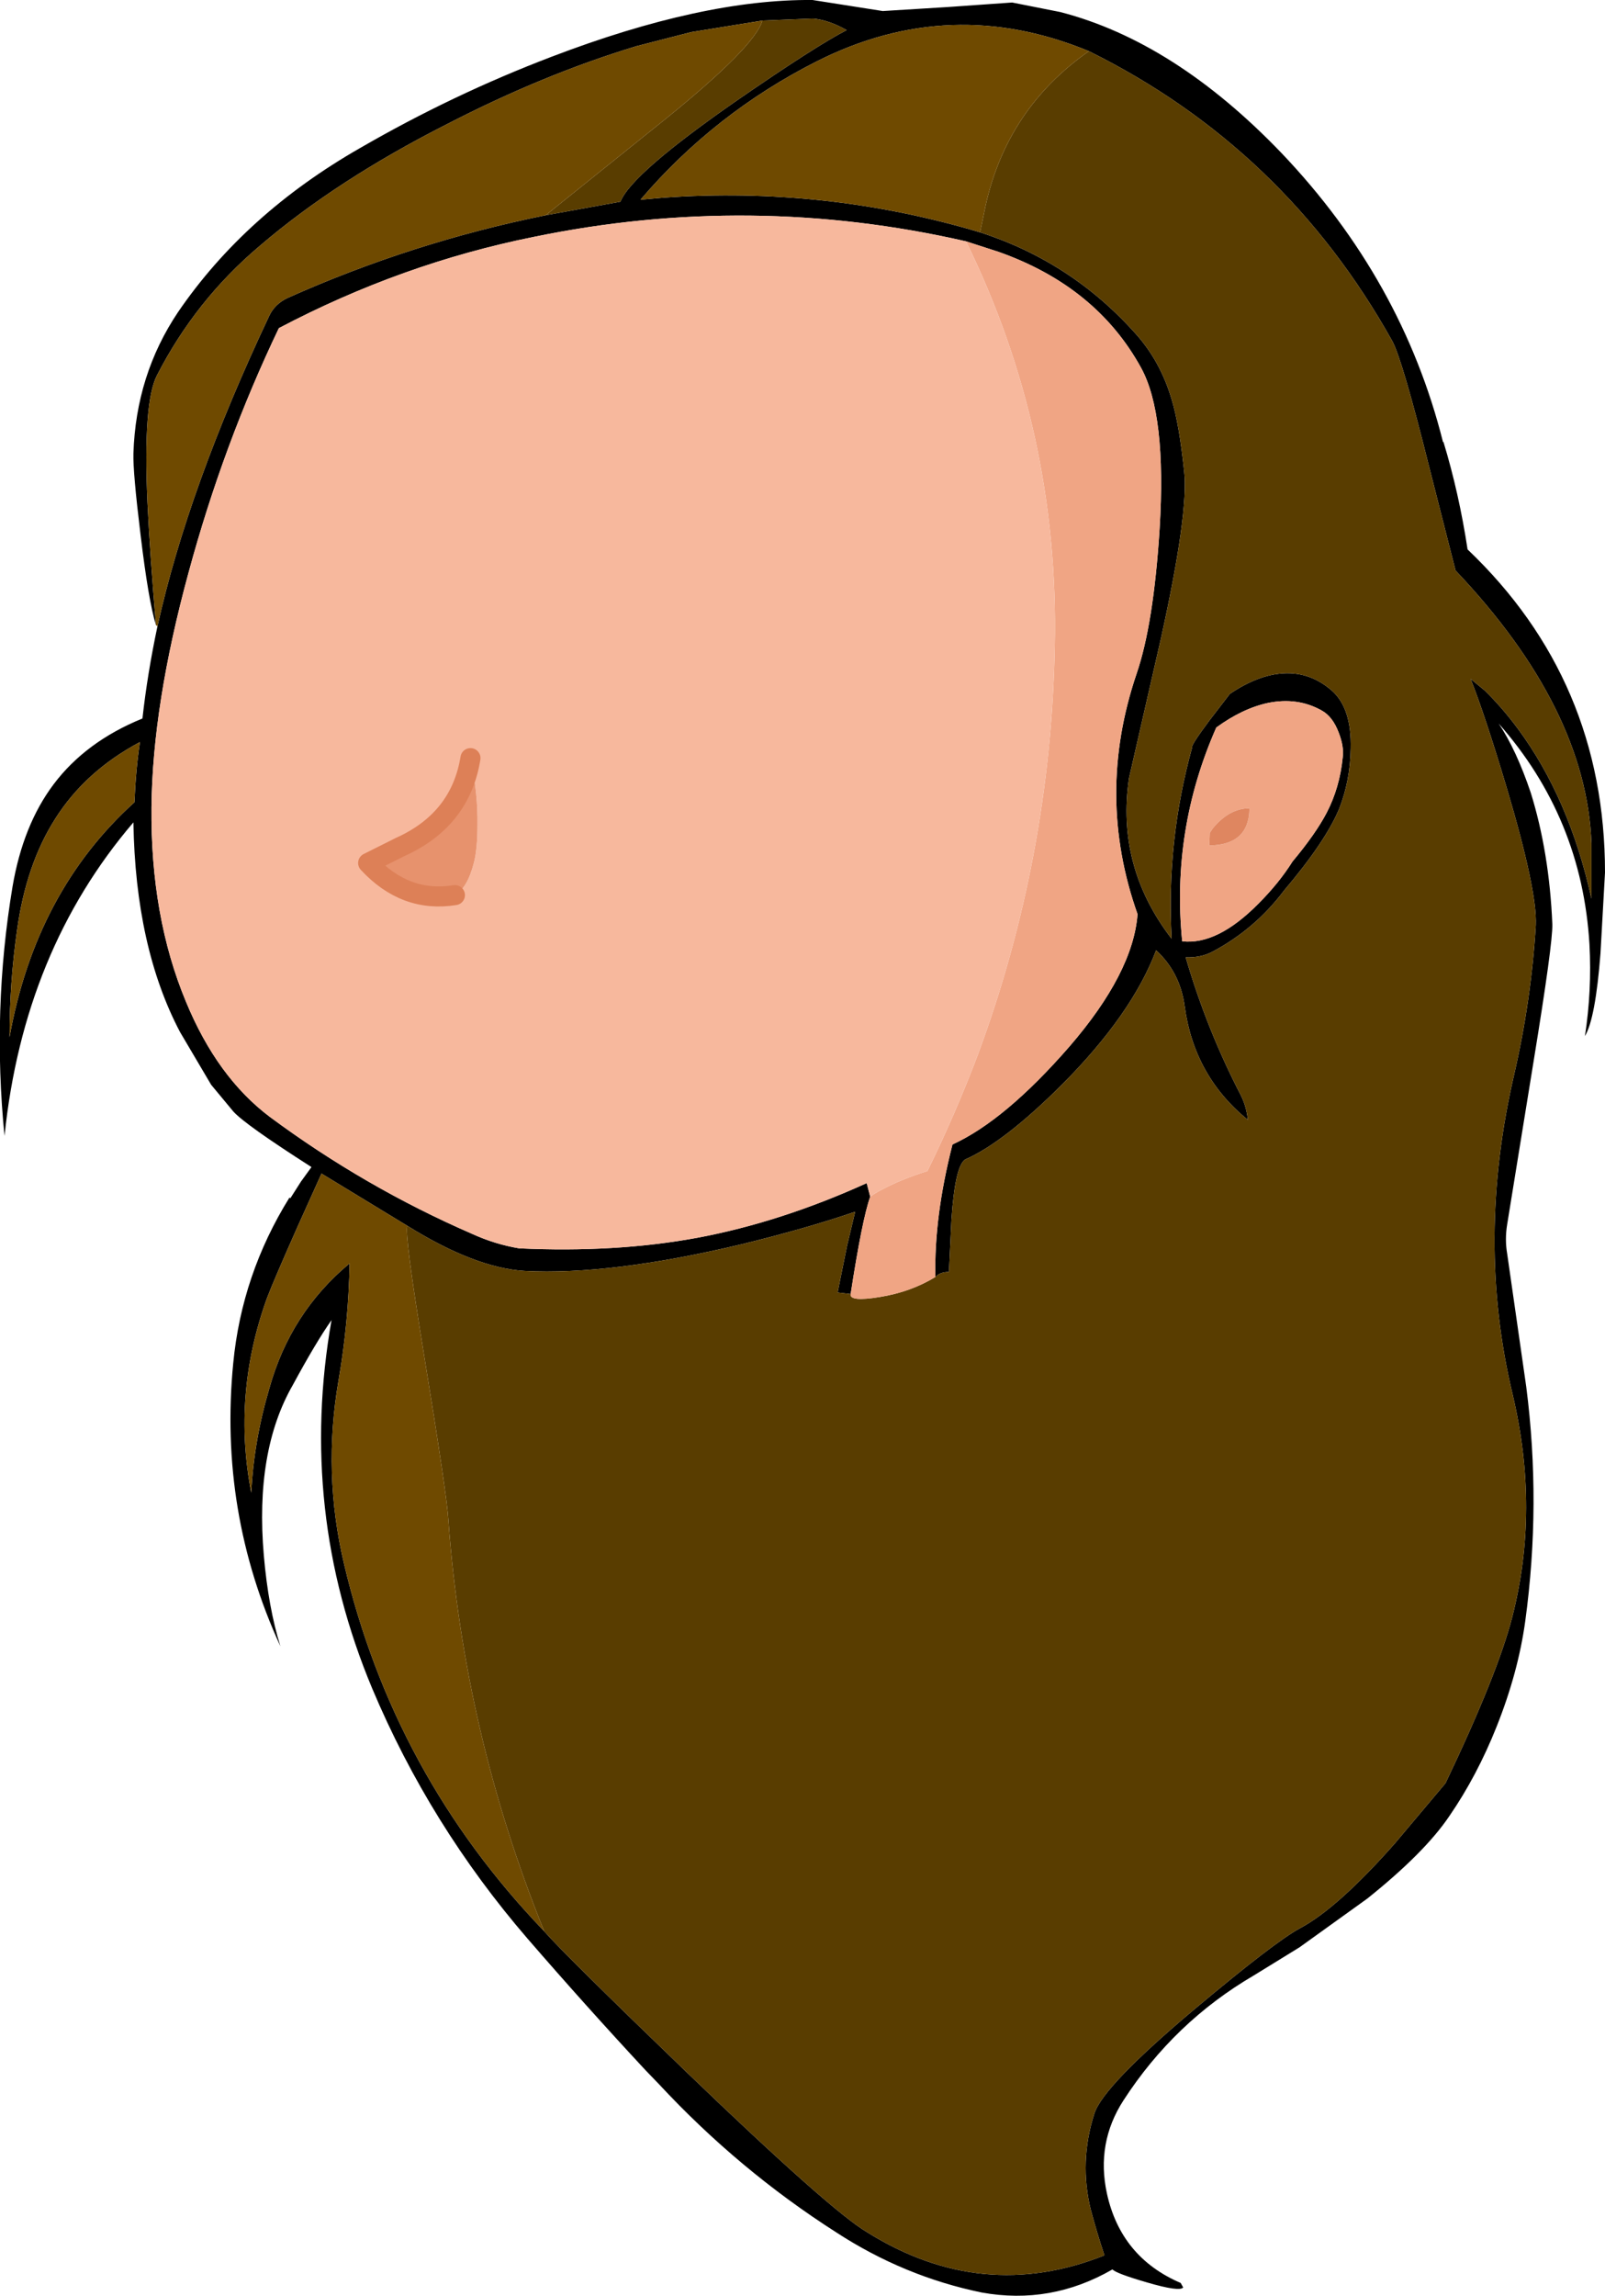
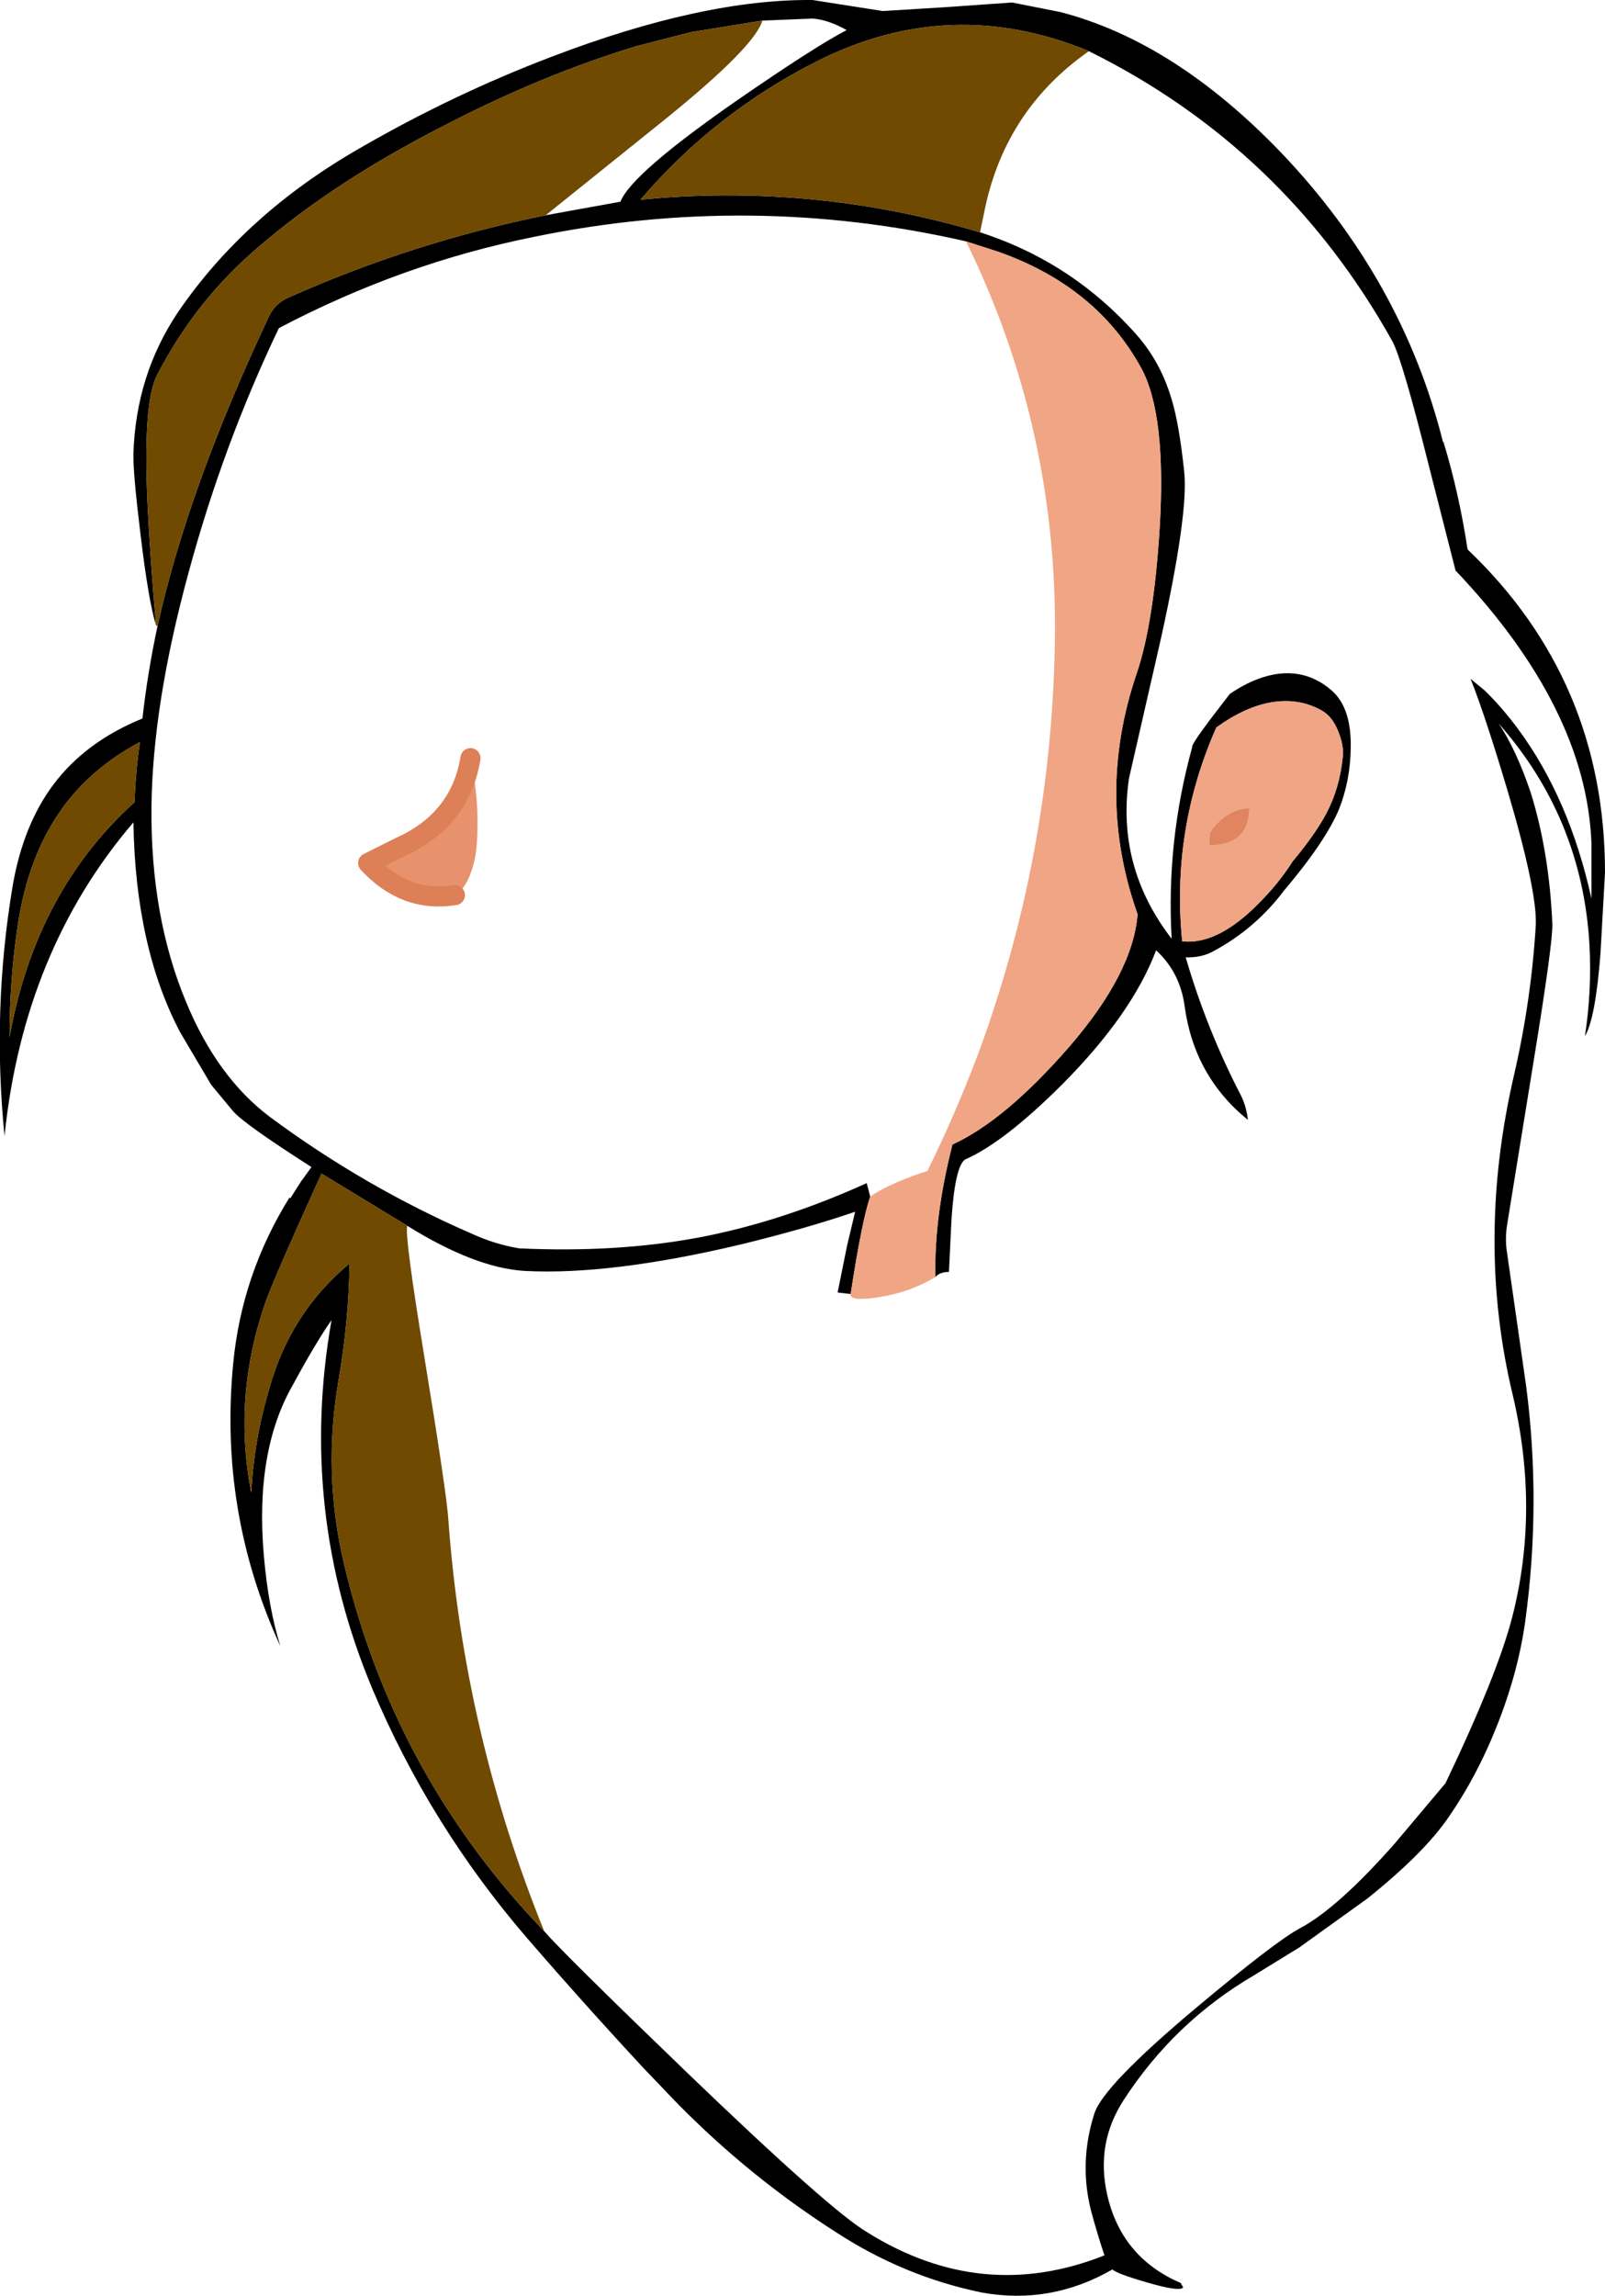
<svg xmlns="http://www.w3.org/2000/svg" height="228.8px" width="160.0px">
  <g transform="matrix(1.0, 0.0, 0.0, 1.0, 0.05, 0.85)">
    <path d="M15.5 61.45 Q14.75 59.05 13.95 52.35 13.2 46.2 13.25 44.35 13.5 36.5 17.7 30.25 24.4 20.45 35.85 13.9 45.1 8.55 54.95 4.8 70.0 -0.95 80.95 -0.85 L84.45 -0.3 87.95 0.25 94.45 -0.15 100.85 -0.6 105.65 0.35 Q117.05 3.3 127.7 14.4 139.75 27.05 143.8 43.2 L143.85 43.2 Q145.4 48.3 146.25 53.9 159.95 66.95 159.95 86.1 L159.5 94.15 Q159.0 100.65 157.95 102.4 158.65 97.85 158.4 93.25 157.65 80.65 149.35 71.25 151.1 73.85 152.55 78.15 154.4 84.1 154.7 91.25 154.75 93.15 152.85 104.8 L150.2 121.15 Q149.95 122.65 150.2 124.1 L152.1 137.35 Q153.6 149.0 152.0 160.7 151.3 165.8 149.15 171.2 147.2 176.1 144.45 180.1 142.0 183.75 136.25 188.35 L129.5 193.2 124.95 196.0 Q117.0 200.65 111.95 208.45 109.2 212.7 110.3 217.75 111.7 224.1 117.65 226.65 L117.9 227.1 Q117.55 227.55 114.3 226.6 111.2 225.7 110.85 225.3 104.7 228.85 97.8 227.6 90.05 226.0 83.3 221.6 73.6 215.4 65.65 206.85 L64.3 205.45 Q58.35 199.05 52.55 192.35 42.8 181.05 37.05 167.4 29.65 149.7 33.0 130.7 31.45 132.9 29.15 137.15 25.35 143.75 26.25 154.15 26.7 159.35 27.9 163.2 21.75 149.8 23.2 135.0 24.05 126.15 28.8 118.5 L28.9 118.55 29.95 116.9 31.0 115.45 Q24.35 111.2 23.2 109.9 L21.0 107.25 17.9 102.0 Q13.45 93.55 13.25 81.1 2.3 93.9 0.4 112.35 -0.85 99.8 1.2 87.5 2.25 81.35 5.3 77.3 8.5 73.05 14.15 70.75 14.65 66.25 15.65 61.55 18.7 47.75 26.8 30.6 27.35 29.45 28.6 28.85 41.0 23.3 54.35 20.6 L61.8 19.25 Q62.9 16.45 73.5 9.1 81.25 3.75 84.35 2.15 82.6 1.15 81.0 1.0 L75.95 1.2 68.85 2.35 63.4 3.75 Q54.15 6.55 44.55 11.5 33.5 17.1 25.85 23.65 19.45 29.05 15.6 36.55 14.2 39.25 14.65 49.2 14.9 54.4 15.5 61.45 M54.2 191.6 Q56.1 193.8 68.4 205.65 82.75 219.45 86.4 221.6 97.85 228.75 110.05 223.9 109.3 221.65 108.7 219.4 107.5 214.6 109.05 209.75 109.95 207.0 119.05 199.35 127.1 192.6 129.55 191.3 133.3 189.3 139.0 182.85 L144.05 176.85 Q149.25 165.95 150.7 160.3 153.45 149.6 150.75 138.15 147.05 122.75 150.9 106.2 152.6 98.8 153.05 91.35 153.2 87.9 150.15 77.65 147.95 70.3 146.55 66.8 L147.95 67.95 Q149.65 69.6 151.25 71.75 156.4 78.7 158.6 88.7 L158.6 83.2 Q158.1 69.75 145.05 56.0 L142.4 45.6 Q139.75 35.0 138.75 33.15 128.0 13.9 108.5 4.25 94.7 -1.45 81.4 5.25 71.2 10.4 63.8 19.05 L66.05 18.85 Q82.2 17.7 97.65 22.3 106.8 25.25 113.2 32.45 115.65 35.2 116.75 38.95 117.5 41.4 118.0 46.15 118.45 50.2 115.7 62.7 L112.5 76.7 Q111.2 85.5 116.75 92.7 116.2 83.0 118.8 73.6 118.65 73.45 120.55 70.9 L122.55 68.3 Q125.35 66.4 127.9 66.25 130.6 66.1 132.75 68.0 134.7 69.75 134.6 73.75 134.55 76.95 133.45 79.75 132.1 83.0 127.95 87.9 125.05 91.75 120.8 94.0 119.65 94.6 118.15 94.55 120.25 101.75 123.65 108.3 124.2 109.4 124.35 110.75 119.0 106.4 118.05 99.45 117.6 96.05 115.2 93.85 112.8 100.2 105.9 107.15 100.05 113.0 96.15 114.7 95.15 115.4 94.8 120.7 L94.55 125.9 Q93.65 125.9 93.2 126.4 93.05 120.45 94.9 113.2 100.15 110.8 106.55 103.45 112.9 96.1 113.35 90.25 109.15 78.4 113.25 66.3 114.95 61.35 115.55 51.85 116.25 40.45 113.7 35.8 109.25 27.7 99.5 24.25 L96.25 23.2 Q74.8 18.3 53.2 22.75 40.0 25.4 27.75 31.85 22.2 43.45 18.75 56.2 15.15 69.4 15.05 79.6 14.95 90.5 18.5 99.0 21.6 106.5 26.85 110.45 36.3 117.45 47.0 122.1 49.3 123.15 51.7 123.55 61.3 124.0 69.45 122.5 77.75 120.95 86.35 117.05 L86.7 118.4 Q85.9 120.65 84.75 128.1 L83.45 127.95 84.4 123.25 85.2 119.9 Q80.4 121.55 73.85 123.15 60.8 126.25 52.25 125.8 47.3 125.5 40.55 121.3 L32.25 116.25 32.0 116.1 29.7 121.2 Q27.25 126.7 26.55 128.55 23.1 138.15 25.0 147.9 25.25 142.75 26.8 137.5 28.9 129.95 34.8 125.05 34.7 130.95 33.7 136.7 32.1 145.95 34.25 155.0 39.2 176.0 54.2 191.6 M121.2 71.65 Q116.7 81.85 117.8 92.95 121.3 93.35 125.4 89.2 127.45 87.15 128.8 85.0 131.1 82.25 132.2 80.15 133.5 77.65 133.8 74.65 133.95 73.55 133.4 72.15 132.8 70.55 131.7 69.95 129.3 68.6 126.35 69.2 123.8 69.75 121.2 71.65 M5.45 80.75 Q2.55 85.3 1.65 91.85 0.9 97.1 0.9 102.5 3.5 88.0 13.35 79.1 13.5 75.7 13.9 73.1 8.45 76.0 5.45 80.75" fill="#000000" fill-rule="evenodd" stroke="none" />
-     <path d="M75.95 1.2 L81.0 1.0 Q82.6 1.15 84.35 2.15 81.25 3.75 73.5 9.1 62.9 16.45 61.8 19.25 L54.35 20.6 66.3 11.0 Q75.2 3.8 75.95 1.2 M108.5 4.25 Q128.0 13.9 138.75 33.15 139.75 35.0 142.4 45.6 L145.05 56.0 Q158.1 69.75 158.6 83.2 L158.6 88.7 Q156.4 78.7 151.25 71.75 149.65 69.6 147.95 67.95 L146.55 66.8 Q147.95 70.3 150.15 77.65 153.2 87.9 153.05 91.35 152.6 98.8 150.9 106.2 147.05 122.75 150.75 138.15 153.45 149.6 150.7 160.3 149.25 165.95 144.05 176.85 L139.0 182.85 Q133.3 189.3 129.55 191.3 127.1 192.6 119.05 199.35 109.95 207.0 109.05 209.75 107.5 214.6 108.7 219.4 109.3 221.65 110.05 223.9 97.85 228.75 86.4 221.6 82.75 219.45 68.4 205.65 56.1 193.8 54.2 191.6 46.2 171.85 44.65 150.65 44.5 148.1 42.25 134.35 40.25 122.15 40.55 121.3 47.3 125.5 52.25 125.8 60.8 126.25 73.85 123.15 80.4 121.55 85.2 119.9 L84.4 123.25 83.45 127.95 84.75 128.1 Q84.6 128.9 87.65 128.4 90.75 127.9 93.2 126.4 93.65 125.9 94.55 125.9 L94.8 120.7 Q95.15 115.4 96.15 114.7 100.05 113.0 105.9 107.15 112.8 100.2 115.2 93.85 117.6 96.05 118.05 99.45 119.0 106.4 124.35 110.75 124.2 109.4 123.65 108.3 120.25 101.75 118.15 94.55 119.65 94.6 120.8 94.0 125.05 91.75 127.95 87.9 132.1 83.0 133.45 79.75 134.55 76.95 134.6 73.75 134.7 69.75 132.75 68.0 130.6 66.1 127.9 66.25 125.35 66.4 122.55 68.3 L120.55 70.9 Q118.65 73.45 118.8 73.6 116.2 83.0 116.75 92.7 111.2 85.5 112.5 76.7 L115.7 62.7 Q118.45 50.2 118.0 46.15 117.5 41.4 116.75 38.95 115.65 35.2 113.2 32.45 106.8 25.25 97.65 22.3 L98.2 19.65 Q100.35 9.95 108.5 4.25" fill="#593d00" fill-rule="evenodd" stroke="none" />
    <path d="M15.5 61.45 Q14.9 54.4 14.65 49.2 14.2 39.25 15.6 36.55 19.45 29.05 25.85 23.65 33.5 17.1 44.55 11.5 54.15 6.55 63.4 3.75 L68.85 2.35 75.95 1.2 Q75.2 3.8 66.3 11.0 L54.35 20.6 Q41.0 23.3 28.6 28.85 27.35 29.45 26.8 30.6 18.7 47.75 15.65 61.55 L15.5 61.45 M54.2 191.6 Q39.2 176.0 34.25 155.0 32.1 145.95 33.7 136.7 34.7 130.95 34.8 125.05 28.9 129.95 26.8 137.5 25.25 142.75 25.0 147.9 23.1 138.15 26.55 128.55 27.25 126.7 29.7 121.2 L32.0 116.1 32.25 116.25 40.55 121.3 Q40.25 122.15 42.25 134.35 44.5 148.1 44.65 150.65 46.2 171.85 54.2 191.6 M97.65 22.3 Q82.2 17.7 66.05 18.85 L63.8 19.05 Q71.2 10.4 81.4 5.25 94.7 -1.45 108.5 4.25 100.35 9.95 98.2 19.65 L97.65 22.3 M5.45 80.75 Q8.45 76.0 13.9 73.1 13.5 75.7 13.35 79.1 3.5 88.0 0.9 102.5 0.9 97.1 1.65 91.85 2.55 85.3 5.45 80.75" fill="#6f4a00" fill-rule="evenodd" stroke="none" />
    <path d="M84.75 128.1 Q85.9 120.65 86.7 118.4 87.5 117.8 89.4 116.95 91.05 116.25 92.4 115.85 95.2 110.15 97.45 104.2 104.7 84.6 105.1 63.55 105.55 42.15 96.25 23.2 L99.5 24.25 Q109.25 27.7 113.7 35.8 116.25 40.45 115.55 51.85 114.95 61.35 113.25 66.3 109.15 78.4 113.35 90.25 112.9 96.1 106.55 103.45 100.15 110.8 94.9 113.2 93.05 120.45 93.2 126.4 90.75 127.9 87.65 128.4 84.6 128.9 84.75 128.1 M120.55 82.15 L120.5 83.4 Q124.4 83.35 124.5 79.85 L124.5 79.7 Q122.5 79.7 120.85 81.7 L120.55 82.15 M121.2 71.65 Q123.8 69.75 126.35 69.2 129.3 68.6 131.7 69.95 132.8 70.55 133.4 72.15 133.95 73.55 133.8 74.65 133.5 77.65 132.2 80.15 131.1 82.25 128.8 85.0 127.45 87.15 125.4 89.2 121.3 93.35 117.8 92.95 116.7 81.85 121.2 71.65" fill="#f0a584" fill-rule="evenodd" stroke="none" />
-     <path d="M86.7 118.4 L86.35 117.05 Q77.75 120.95 69.45 122.5 61.3 124.0 51.7 123.55 49.3 123.15 47.0 122.1 36.3 117.45 26.85 110.45 21.6 106.5 18.5 99.0 14.95 90.5 15.05 79.6 15.15 69.4 18.75 56.2 22.2 43.45 27.75 31.85 40.0 25.4 53.2 22.75 74.8 18.3 96.25 23.2 105.55 42.15 105.1 63.55 104.7 84.6 97.45 104.2 95.2 110.15 92.4 115.85 91.05 116.25 89.4 116.95 87.5 117.8 86.7 118.4 M46.85 74.7 Q45.85 80.85 39.85 83.55 L36.65 85.15 Q40.35 89.15 45.3 88.35 46.55 87.65 47.2 85.1 47.55 83.7 47.55 81.35 47.6 78.2 46.85 74.7" fill="#f7b89d" fill-rule="evenodd" stroke="none" />
    <path d="M120.55 82.15 L120.85 81.7 Q122.5 79.7 124.5 79.7 L124.5 79.85 Q124.4 83.35 120.5 83.4 L120.55 82.15" fill="#df8660" fill-rule="evenodd" stroke="none" />
    <path d="M45.3 88.35 Q40.35 89.15 36.65 85.15 L39.85 83.55 Q45.85 80.85 46.85 74.7 47.6 78.2 47.55 81.35 47.55 83.7 47.2 85.1 46.55 87.65 45.3 88.35" fill="#e7926d" fill-rule="evenodd" stroke="none" />
    <path d="M46.85 74.7 Q45.85 80.85 39.85 83.55 L36.65 85.15 Q40.35 89.15 45.3 88.35" fill="none" stroke="#dd8057" stroke-linecap="round" stroke-linejoin="round" stroke-width="2.0" />
  </g>
</svg>